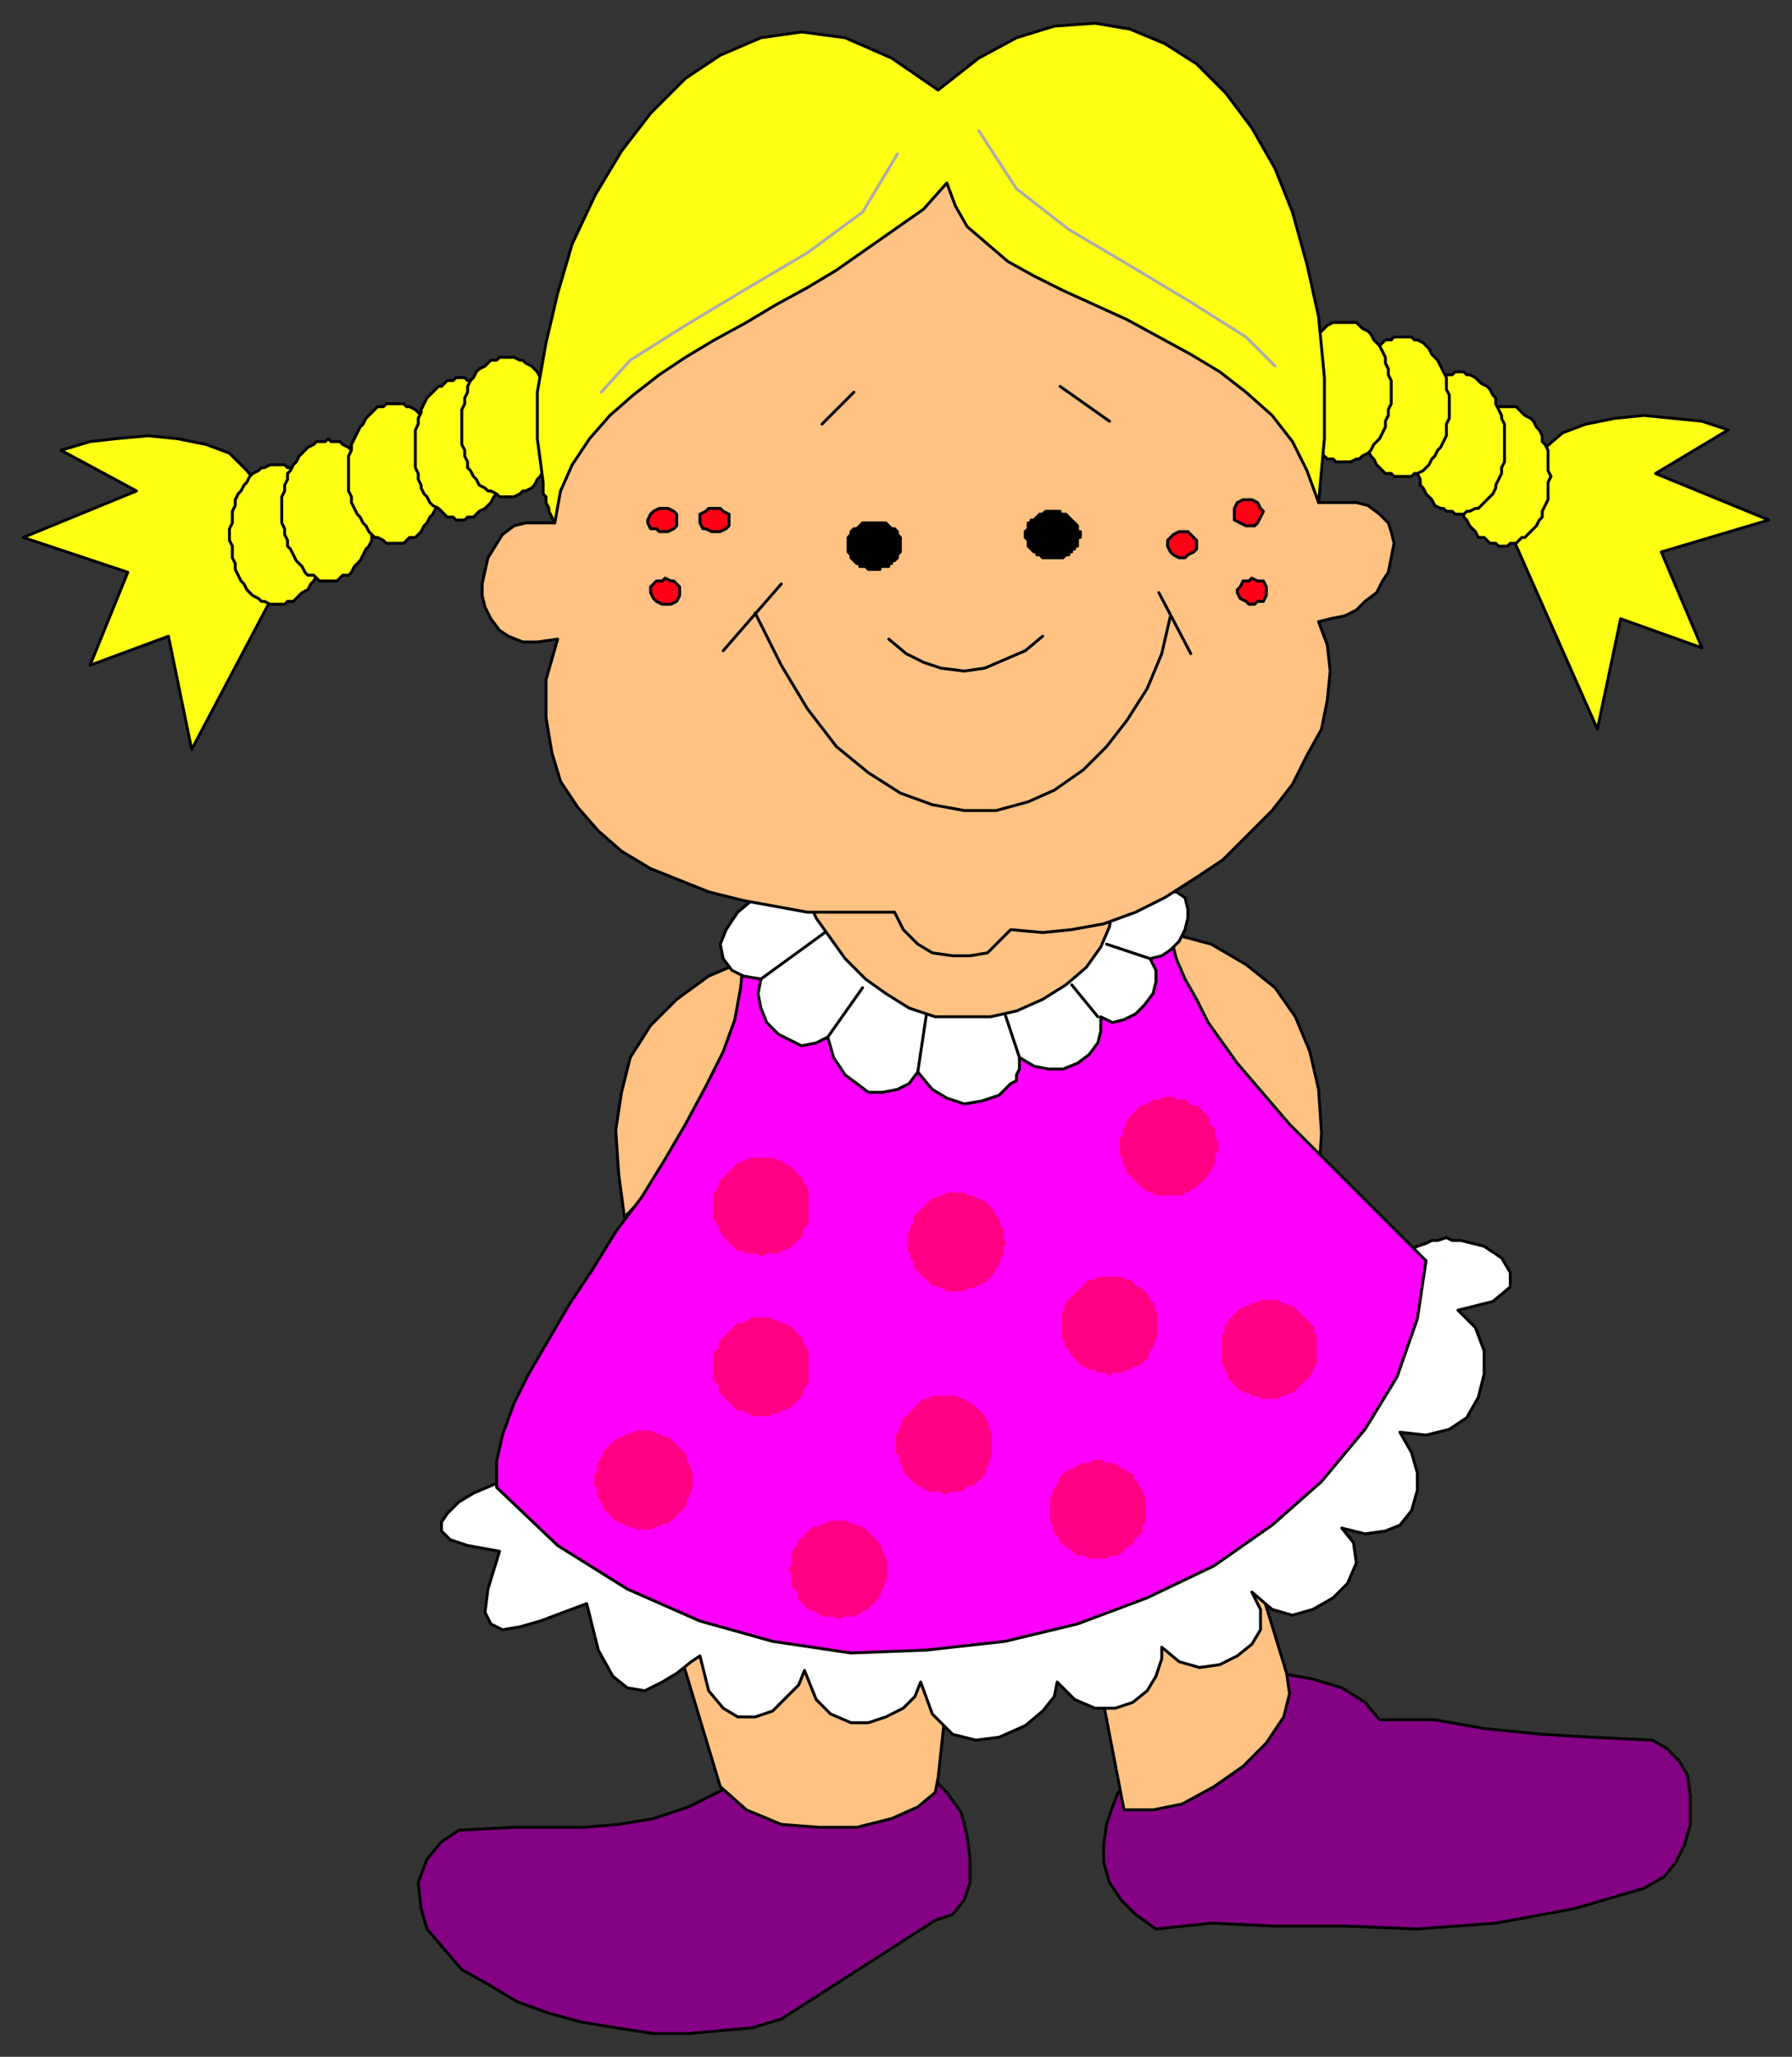
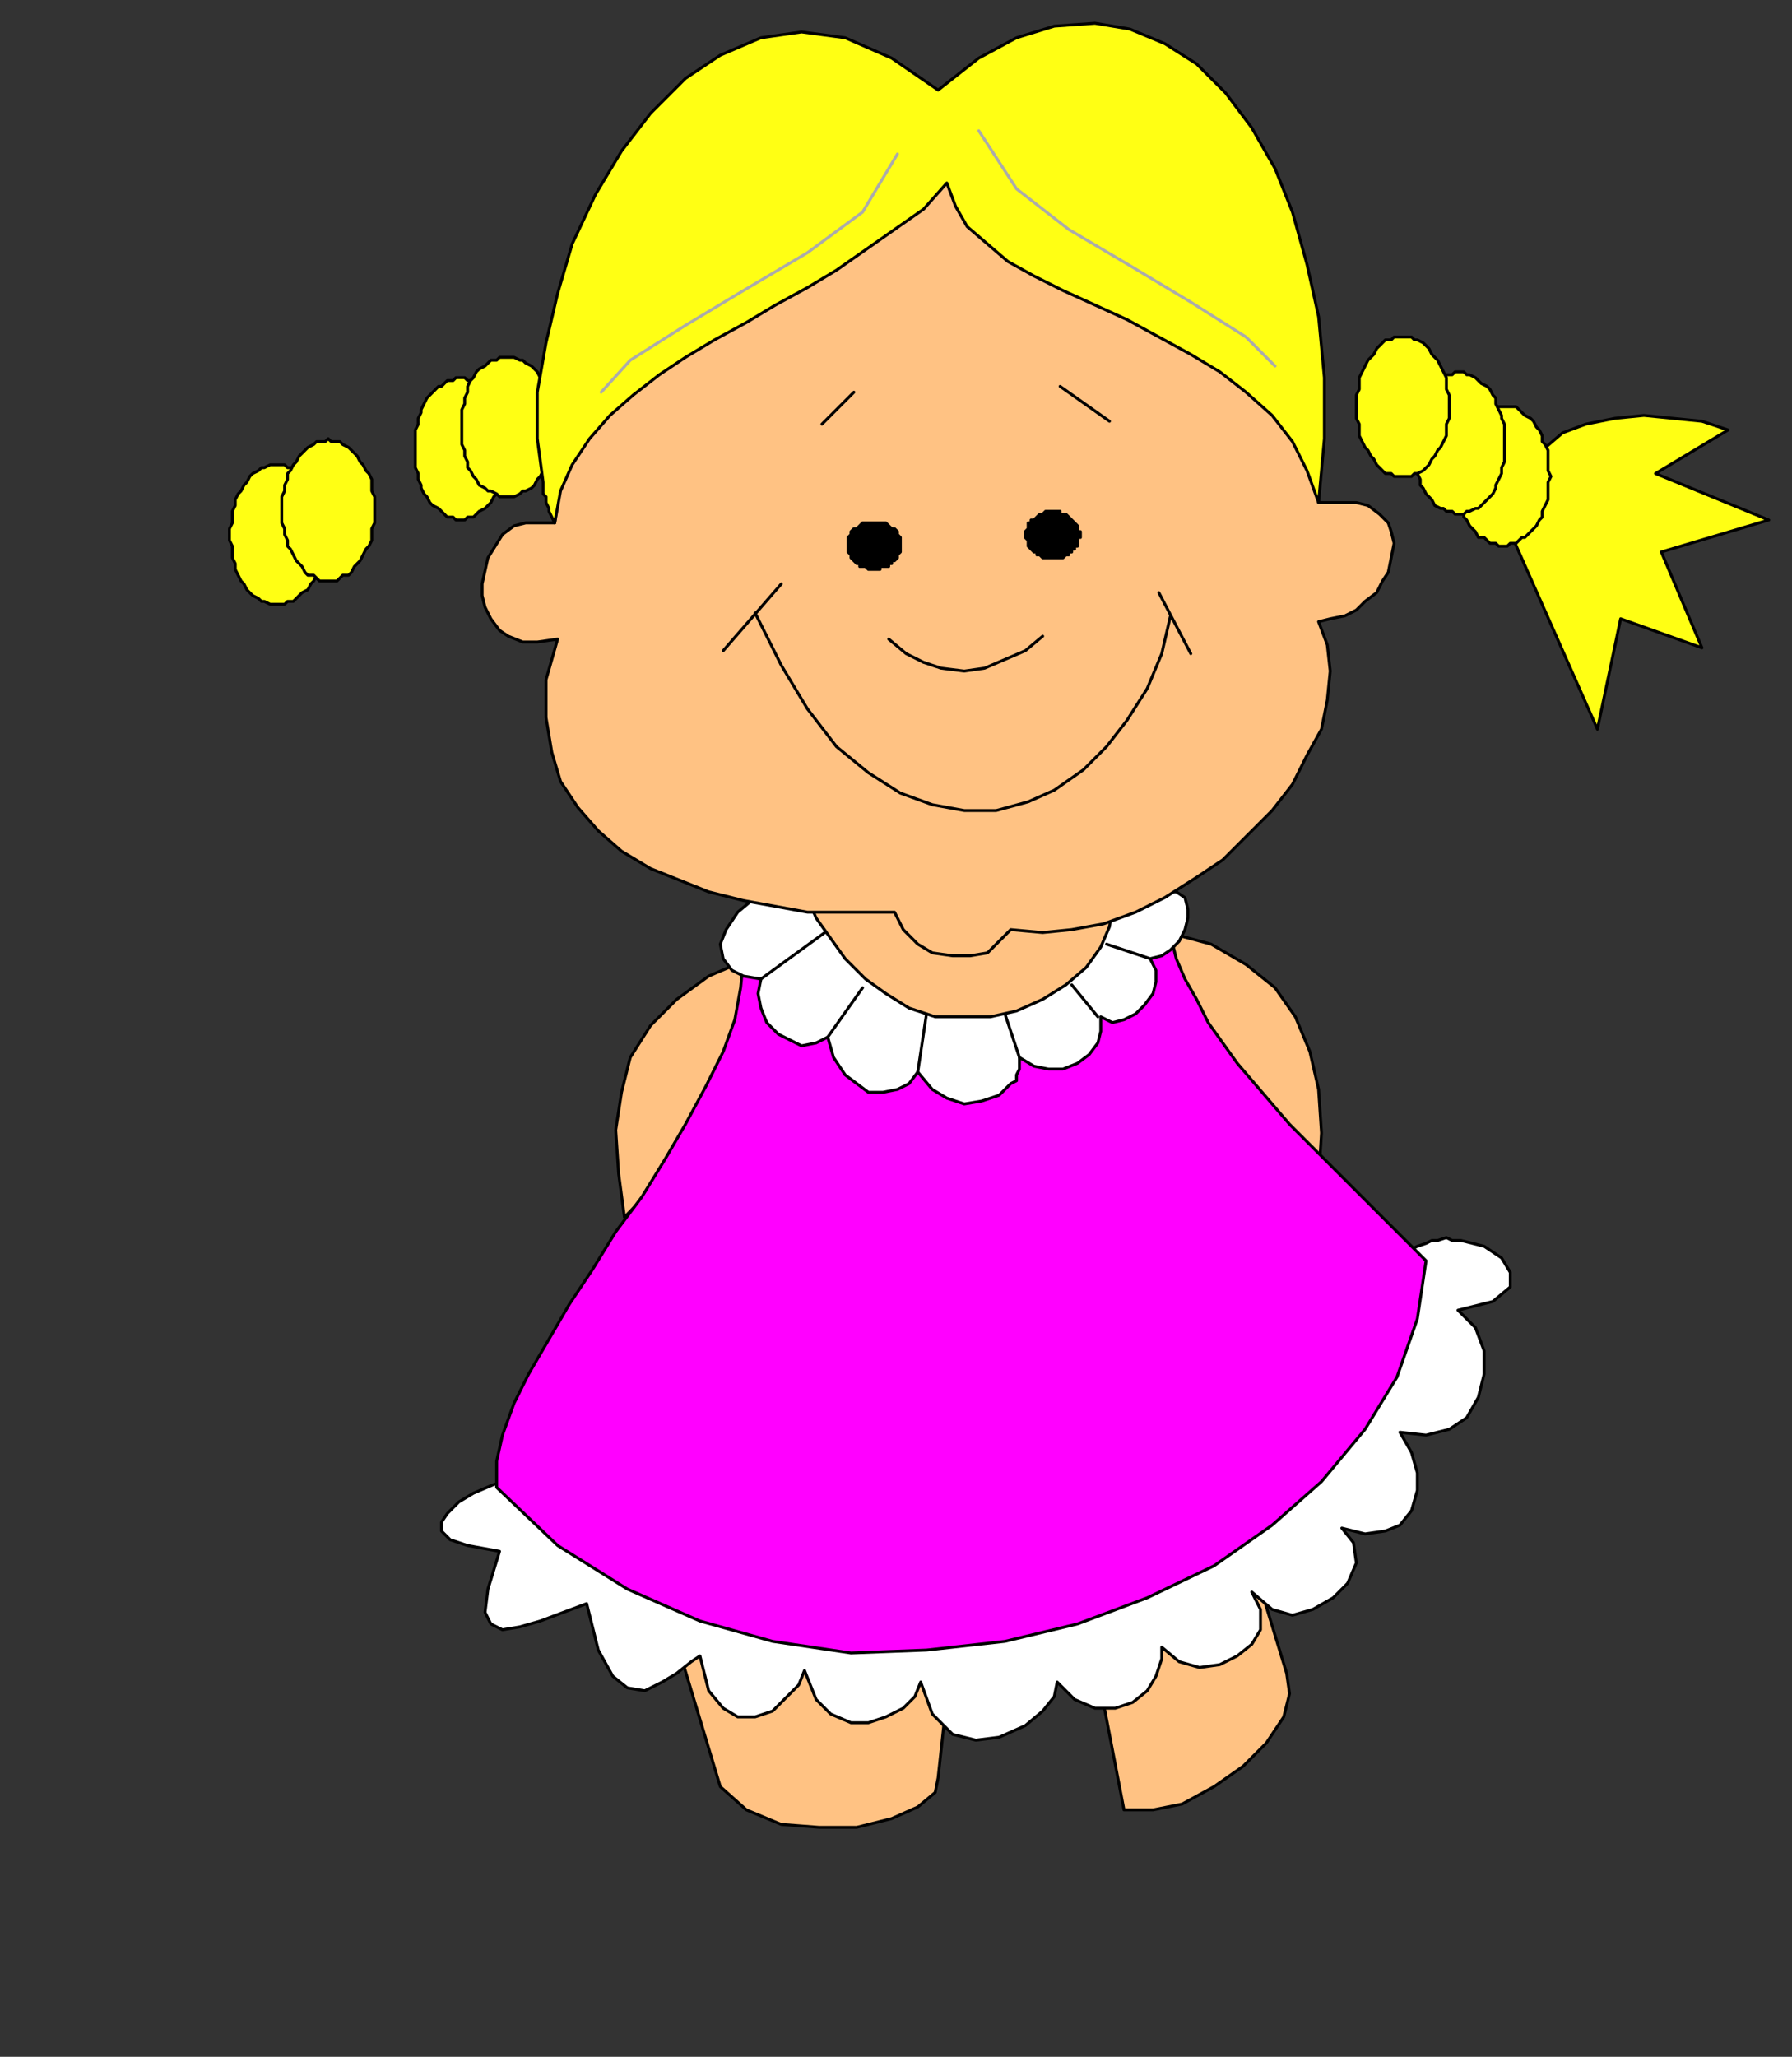
<svg xmlns="http://www.w3.org/2000/svg" fill-rule="evenodd" height="708" preserveAspectRatio="none" stroke-linecap="round" width="617">
  <rect width="100%" height="100%" fill="#333333" stroke="none" />
  <style>.brush0{fill:#fff}.pen0{stroke:#000;stroke-width:1;stroke-linejoin:round}.brush2{fill:#ffc283}.brush3{fill:#ffff14}</style>
-   <path class="pen0" d="m385 617-2 5-2 6-1 7v6l2 7 4 6 5 5 7 5 19-2 22 1h24l25 1 27-2 27-5 24-7 7-4 4-5 3-6 2-7v-10l-1-7-3-5-4-4-5-3-21-1-17-1-20-2-17-3h-19l-5-6-8-5-10-3-11-2-56 41zm-136-1-12 6-12 4-12 2-12 1h-24l-19 1-6 4-5 6-3 8 1 9 2 7 6 7 6 7 9 5 10 6 11 4 11 3 12 2 13 2h12l11-1 11-1 10-3 53-34 6-2 4-5 2-6v-8l-1-8-2-8-5-7-6-6-71 5z" style="fill:#850285" />
  <path class="pen0 brush2" d="m377 571 10 52h10l10-2 11-6 10-7 8-8 6-9 2-8-1-7-11-36-55 31zm-145-9 16 53 9 8 12 5 13 1h13l12-3 9-4 6-5 1-5 4-37-95-13zm170-241 15 4 12 7 10 8 7 10 5 12 3 13 1 15-1 16-35-31-15-33-2-21zm-144 9-14 6-11 8-9 9-7 11-3 12-2 13 1 15 2 15 32-33 12-34-1-22z" />
  <path class="pen0 brush3" d="m527 162 4-7 7-6 8-3 10-2 10-1 10 1 10 1 9 3-25 15 39 16-37 11 14 33-28-10-8 38-31-70 8-19z" />
  <path class="pen0 brush3" d="m534 164-1-2v-7l-1-2-1-1v-2l-1-2-1-1-1-2-1-1-2-1-1-1-1-1-1-1h-9l-1 1-1 1-2 1-1 1-1 1-1 2-1 1-1 2v2l-1 1v2l-1 2v13l1 2v2l1 2v2l1 1 1 2 1 1 1 1 1 2h2l1 1 1 1h2l1 1h3l1-1h2l1-1 1-1h1l2-2 1-1 1-1 1-2 1-1v-2l1-2 1-2v-6l1-2z" />
  <path class="pen0 brush3" d="M518 153v-7l-1-2v-1l-1-2-1-2v-2l-1-1-1-2-1-1-2-1-1-1-1-1-2-1h-1l-1-1h-3l-1 1h-2l-1 1-1 1-2 1-1 1-1 1-1 2-1 1-1 2v2l-1 2-1 1v4l-1 3v4l1 2v4l1 2 1 2v2l1 1 1 2 1 1 1 1 1 2 2 1h1l1 1h2l1 1h3l1-1h1l2-1h1l1-1 2-2 1-1 1-1 1-2v-1l1-2 1-2v-2l1-2v-6z" />
  <path class="pen0 brush3" d="M499 140v-4l-1-2v-4l-1-2-1-2-1-2-1-1-1-1-1-2-1-1-1-1-2-1h-1l-1-1h-6l-1 1h-2l-1 1-1 1-1 1-1 2-1 1-1 1-1 2-1 2-1 2v4l-1 2v8l1 2v4l1 2 1 2 1 1 1 2 1 1 1 2 1 1 1 1 1 1h2l1 1h6l1-1h1l2-1 1-1 1-1 1-2 1-1 1-2 1-1 1-2 1-2v-4l1-2v-4z" />
-   <path class="pen0 brush3" d="M479 135v-4l-1-2v-2l-1-2v-2l-1-2-1-2-1-1-1-1-1-2-1-1-2-1-1-1-1-1h-8l-2 1-1 1-1 1-1 1-2 2-1 1-1 1v2l-1 2-1 2v2l-1 2v12l1 2v2l1 2 1 2v2l1 1 1 1 2 2 1 1 1 1 1 1h2l1 1h5l2-1h1l1-1 2-1 1-1 1-2 1-1 1-1 1-2 1-2v-2l1-2v-2l1-2v-4zM90 168l-5-6-6-6-8-3-10-2-10-1-11 1-9 1-10 3 26 14-39 16 36 12-13 32 27-10 8 39 28-53-4-37z" />
  <path class="pen0 brush3" d="M111 184v-6l-1-2v-2l-1-2v-2l-1-1-1-2-1-1-2-2-1-1-1-1-1-1h-2l-1-1h-5l-2 1h-1l-1 1-2 1-1 1-1 2-1 1-1 2-1 1-1 2v2l-1 2v4l-1 2v4l1 2v4l1 2v2l1 2 1 2 1 1 1 2 1 1 1 1 2 1 1 1h1l2 1h5l1-1h2l1-1 1-1 1-1 2-1 1-2 1-1 1-2v-2l1-2v-2l1-2v-6z" />
  <path class="pen0 brush3" d="M129 176v-5l-1-2v-4l-1-2-1-1-1-2-1-1-1-2-1-1-1-1-1-1-2-1-1-1h-3l-1-1-1 1h-3l-1 1-2 1-1 1-1 1-1 1-1 2-1 1-1 2-1 1v2l-1 2v2l-1 2v9l1 2v2l1 2v2l1 1 1 2 1 2 1 1 1 1 1 2 1 1h2l1 1 1 1h6l1-1 1-1h2l1-1 1-2 1-1 1-1 1-2 1-2 1-1 1-2v-4l1-2v-4z" />
-   <path class="pen0 brush3" d="M152 163v-4l-1-2v-2l-1-2v-2l-1-2-1-2-1-1-1-2-1-1-1-1-1-1-2-1h-1l-1-1h-6l-1 1h-2l-1 1-1 1-1 1-1 1-1 2-1 1-1 2-1 2-1 2v2l-1 2v12l1 2v2l1 2 1 2 1 1 1 2 1 1 1 2 1 1 1 1h1l2 1 1 1h6l1-1 1-1h2l1-1 1-1 1-2 1-1 1-2 1-1 1-2v-2l1-2v-2l1-2v-4z" />
  <path class="pen0 brush3" d="M175 155v-3l-1-2v-4l-1-2v-2l-1-1-1-2-1-2-1-1-1-1-1-2h-2l-1-1-1-1h-2l-1-1h-3l-1 1h-2l-1 1-1 1h-1l-2 2-1 1-1 1-1 2-1 2v1l-1 2v2l-1 2v13l1 2v2l1 2v1l1 2 1 1 1 2 1 1 2 1 1 1 1 1 1 1h2l1 1h3l1-1h2l1-1 1-1 2-1 1-1 1-1 1-2 1-1 1-2 1-1v-2l1-2v-4l1-2v-2z" />
  <path class="pen0 brush3" d="M191 147v-2l-1-2v-4l-1-2-1-2v-2l-1-2-1-1-1-2-1-1-1-1-2-1-1-1h-1l-2-1h-5l-1 1h-2l-1 1-1 1-2 1-1 1-1 2-1 1-1 2v2l-1 2v2l-1 2v12l1 2v2l1 2v2l1 1 1 2 1 1 1 2 2 1 1 1h1l2 1 1 1h5l2-1 1-1h1l2-1 1-1 1-2 1-1 1-2 1-1v-2l1-2 1-2v-4l1-2v-2z" />
  <path class="pen0 brush0" d="m170 511-7 3-5 3-4 4-2 3v3l3 3 6 2 11 2-4 13-1 8 2 4 4 2 6-1 7-2 8-3 8-3 4 16 5 9 5 4 6 1 6-3 5-3 5-4 3-2 3 12 5 6 5 3h6l6-2 5-5 4-4 2-5 4 10 5 5 7 3h6l6-2 6-3 4-4 2-5 4 11 7 7 8 2 8-1 9-4 6-5 4-5 1-5 6 6 7 3h7l6-2 5-4 3-5 2-6v-4l6 5 7 2 7-1 6-3 5-4 3-5v-7l-3-6 7 6 7 2 7-2 7-4 5-5 3-7-1-7-4-5 8 2 7-1 5-2 4-5 2-7v-6l-2-7-4-7 9 1 8-2 6-4 4-7 2-8v-8l-3-8-6-6 12-3 6-5v-5l-3-5-6-4-8-2h-3l-2-1-3 1h-2l-2 1-3 1-2 1-3 1-313 80z" />
  <path class="pen0" style="fill:#f0f" d="m256 330-1 10-2 11-4 11-6 12-7 13-7 12-8 13-9 12-8 13-8 12-7 12-7 12-5 10-4 11-2 9v9l21 20 24 15 25 11 25 7 27 4 26-1 27-3 25-6 24-9 23-11 20-14 17-15 15-18 11-18 7-20 3-20-7-7-6-6-7-7-6-6-7-7-7-7-7-7-6-7-6-7-6-7-5-7-5-7-4-8-4-7-3-7-2-8-147 8z" />
  <path class="pen0 brush0" d="m269 306-9 3-6 5-4 6-2 5 1 5 3 4 4 2 6 1-1 5 1 5 2 5 4 4 4 2 4 2 5-1 4-2 2 7 4 6 4 3 4 3h5l5-1 4-2 3-4 5 6 5 3 6 2 6-1 6-2 4-4 2-1v-2l1-2v-4l5 3 5 1h5l5-2 4-3 3-4 1-4v-5l4 2 4-1 4-2 3-3 3-4 1-4v-4l-2-4 4-1 3-2 3-3 2-4 1-4v-3l-1-4-3-2-136-1z" />
  <path class="pen0" fill="none" d="m262 337 22-16m1 36 12-17m19 29 3-20m32 15-5-15m32 1-9-11m27-9-15-5" />
  <path class="pen0 brush2" d="m278 309 3 7 5 7 5 7 7 7 7 5 8 5 9 3h19l9-2 9-4 8-5 7-6 5-7 3-7 1-6-105-4z" />
  <path class="pen0 brush2" d="m191 180 7-53 128-84 125 100 3 30h13l4 1 4 3 3 3 1 3 1 4-1 5-1 5-2 3-2 4-4 3-3 3-4 2-5 1-4 1 3 8 1 9-1 10-2 10-5 9-5 10-7 9-8 8-9 9-9 6-11 7-10 5-11 4-11 2-10 1-11-1-4 4-4 4-6 1h-6l-7-1-5-3-5-5-3-6h-30l-11-2-11-2-12-3-10-4-10-4-10-6-8-7-7-8-6-9-3-10-2-12v-13l4-14-7 1h-5l-5-2-3-2-3-4-2-4-1-4v-4l2-9 5-8 4-3 4-1h10z" />
  <path class="pen0 brush3" d="m191 180 2-11 4-9 6-9 7-8 8-7 9-7 9-6 10-6 11-6 10-6 11-6 10-6 10-7 10-7 10-7 8-9 3 8 4 7 7 6 7 6 9 5 10 5 11 5 11 5 11 6 11 6 10 6 9 7 9 8 7 9 5 10 4 11 2-22v-21l-2-21-4-18-5-18-6-15-8-14-9-12-10-10-11-7-12-5-12-2-14 1-13 4-13 7-14 11-16-11-16-7-15-2-14 2-14 6-12 8-12 12-10 13-9 15-8 17-5 17-4 17-3 17v16l2 15v4l1 1v2l1 2v1l1 2 1 2z" />
  <path class="pen0" fill="none" d="m249 224 20-23m130 3 11 21m-150-14 9 18 9 15 10 13 11 9 11 7 11 4 11 2h11l11-3 9-4 10-7 8-8 7-9 7-11 5-12 3-13" />
  <path class="pen0" fill="none" d="m306 220 6 5 6 3 6 2 8 1 7-1 7-3 7-3 6-5m-76-73 11-11m71-2 17 12" />
  <path class="pen0" d="M310 188v-3h0l-1-1v-1h0l-1-1h-1 0l-1-1h0l-1-1h-2 0-5 0-1l-1 1h0l-1 1h-1 0l-1 1h0v1l-1 1h0v3h0v2h0l1 1v1h0l1 1h0l1 1h1v1h2l1 1h4v-1h3v-1h1v-1h1l1-1h0v-1l1-1h0v-2h0zm62-4v-1h-1v-1h0v-1l-1-1h0l-1-1h0l-1-1h0l-1-1h-2v-1h-3 0-2l-1 1h0-1l-1 1h0l-1 1h-1v1h-1v2h0l-1 1h0v2h0l1 1v2h0l1 1h0l1 1h1v1h1l1 1h7l1-1h1v-1h1v-1h1v-1h1v-3h1v-1z" style="fill:#000" />
-   <path class="pen0" d="M228 175h2l2 1 1 1v4l-1 1-2 1h-3l-1-1h-2l-1-2v-1l1-2 1-1 2-1h1zm18 0h2l1 1 2 1v4l-1 1-2 1h-3l-2-1h-1l-1-2v-3l2-1 1-1h2zm-17 24 2 1h1l2 2v3l-1 2-2 1h-3l-2-1-1-1-1-2v-2l2-2h2l1-1zm178-16h2l1 1 2 2v3l-1 1-2 1-1 1h-2l-2-1-1-1-1-2v-2l2-2 2-1h1zm24 16 2 1h2l1 2v3l-1 2h-2l-1 1h-2l-1-1-2-1-1-2v-1l1-1 1-2h2l1-1zm-1-27h1l2 1 1 2 1 1-1 2-1 2-1 1h-3l-2-1-2-1v-4l1-2 2-1h2z" style="fill:#ff0016" />
-   <path d="M278 470v-5l-1-1-1-2v-1l-1-1-1-1-1-1-1-1-2-1h-1l-1-1h-2l-1-1h-6l-1 1h-1l-1 1h-2l-1 1-1 1-1 1-1 1-1 1-1 1v2l-1 1-1 1v9l1 1 1 1v2l1 1 1 1 1 1 1 1 1 1 1 1h2l1 1h1l1 1h6l1-1h2l1-1h1l2-1 1-1 1-1 1-1 1-1v-1l1-2 1-1v-6zm0-55v-5l-1-2-1-1v-1l-1-1-1-1-1-1-1-1-2-1-1-1h-1l-2-1h-8l-1 1h-1l-2 1-1 1-1 1-1 1-1 1-1 1-1 1v1l-1 2-1 1v8l1 2 1 1v1l1 2 1 1 1 1 1 1 1 1 1 1h2l1 1h4l1 1 2-1h4l1-1h1l2-1 1-1 1-1 1-1 1-1v-2l1-1 1-1v-6zm68 13-1-2v-3l-1-1v-1l-1-2-1-1v-1l-1-1-1-1-1-1-2-1h-1l-1-1h-2l-1-1h-6l-1 1h-1l-2 1h-1l-1 1-1 1-1 1-1 1-1 1-1 1v2l-1 1v1l-1 2v5l1 2v1l1 1v2l1 1 1 1 1 1 1 1 1 1 1 1h1l2 1h1l1 1h6l1-1h2l1-1h1l2-1 1-1 1-1 1-1v-1l1-1 1-2v-1l1-1v-3l1-1zm-5 69v-4l-1-1v-2l-1-1v-1l-1-1-1-1-1-1-1-1-2-1-1-1h-1l-2-1h-8l-1 1h-2l-1 1-1 1-1 1-1 1-1 1-1 1-1 1v1l-1 2v1l-1 1v6l1 1v2l1 1v1l1 2 1 1 1 1 1 1 1 1h1l1 1 2 1h4l1 1 2-1h4l1-1 1-1h2l1-1 1-1 1-1 1-1v-2l1-1v-1l1-2v-4zm-103 12v-2l-1-2v-1l-1-1v-2l-1-1-1-1-1-1-1-1-1-1-1-1h-2l-1-1h-1l-2-1h-5l-2 1h-1l-1 1h-1l-2 1-1 1-1 1-1 1-1 1v1l-1 2-1 1v3l-1 1v3l1 1v3l1 1 1 2v1l1 1 1 1 1 1 1 1 2 1h1l1 1h1l2 1h5l2-1h1l1-1h2l1-1 1-1 1-1 1-1 1-1 1-1v-2l1-1v-1l1-2v-3zm67 31v-3l-1-1v-1l-1-2v-1l-1-1-1-1-1-1-1-1-1-1-1-1h-1l-2-1h-1l-2-1h-5l-2 1h-1l-1 1h-2l-1 1-1 1-1 1-1 1-1 1v1l-1 1-1 2v4l-1 1 1 2v4l1 1 1 1v2l1 1 1 1 1 1 1 1h1l2 1 1 1h4l2 1 1-1h4l2-1 1-1h1l1-1 1-1 1-1 1-1 1-2v-1l1-1v-1l1-2v-3zm93-84v-4l-1-1v-2l-1-1-1-1v-1l-1-1-1-1-2-1-1-1-1-1h-1l-2-1h-8l-1 1h-2l-1 1-1 1-1 1-1 1-1 1-1 1-1 1-1 1v2l-1 1v8l1 2v1l1 1 1 2 1 1 1 1 1 1 1 1h1l1 1h2l1 1h3l1 1 1-1h3l2-1h1l1-1h1l2-1 1-1 1-1v-1l1-2 1-1v-1l1-2v-4zm-4 64v-4l-1-2v-1l-1-1-1-2-1-1v-1l-2-1-1-1h-1l-1-1-2-1h-2l-2-1h-2l-2 1h-2l-2 1-1 1h-1l-2 1-1 1-1 1v1l-1 2-1 1v1l-1 2v8l1 1v2l1 1 1 1v1l1 1 1 1 2 1 1 1 1 1h3l1 1h6l1-1h3l1-1 1-1 1-1 2-1v-1l1-1 1-1 1-1v-2l1-1v-4zm59-56v-4l-1-1v-2l-1-1-1-1-1-1-1-1-1-1-1-1-1-1h-1l-2-1h-1l-1-1h-6l-1 1h-2l-1 1h-1l-2 1-1 1-1 1-1 1-1 1v1l-1 1v2l-1 1v9l1 1v1l1 2v1l1 1 1 1 1 1 1 1 2 1h1l1 1h2l1 1h6l1-1h1l2-1h1l1-1 1-1 1-1 1-1 1-1 1-1 1-2v-1l1-1v-5zm-34-69v-2l-1-1v-3l-1-1-1-1v-2l-1-1-1-1-1-1-1-1h-2l-1-1-1-1h-3l-1-1h-3l-1 1h-3l-1 1-2 1h-1l-1 1-1 1-1 1-1 1-1 2v1l-1 1v2l-1 1v5l1 2v1l1 2v1l1 1 1 1 1 1 1 1 1 1 1 1 2 1h1l1 1h9l1-1h1l1-1 2-1 1-1 1-1 1-1 1-1v-1l1-1 1-2v-3l1-1v-1z" style="stroke:#ff0085;stroke-width:1;stroke-linejoin:round;fill:#ff0085" />
  <path fill="none" d="m309 53-12 20-19 14-22 13-20 12-19 12-10 11m130-90 13 20 18 14 22 13 20 12 19 12 10 10" style="stroke:#ababab;stroke-width:1;stroke-linejoin:round" />
</svg>